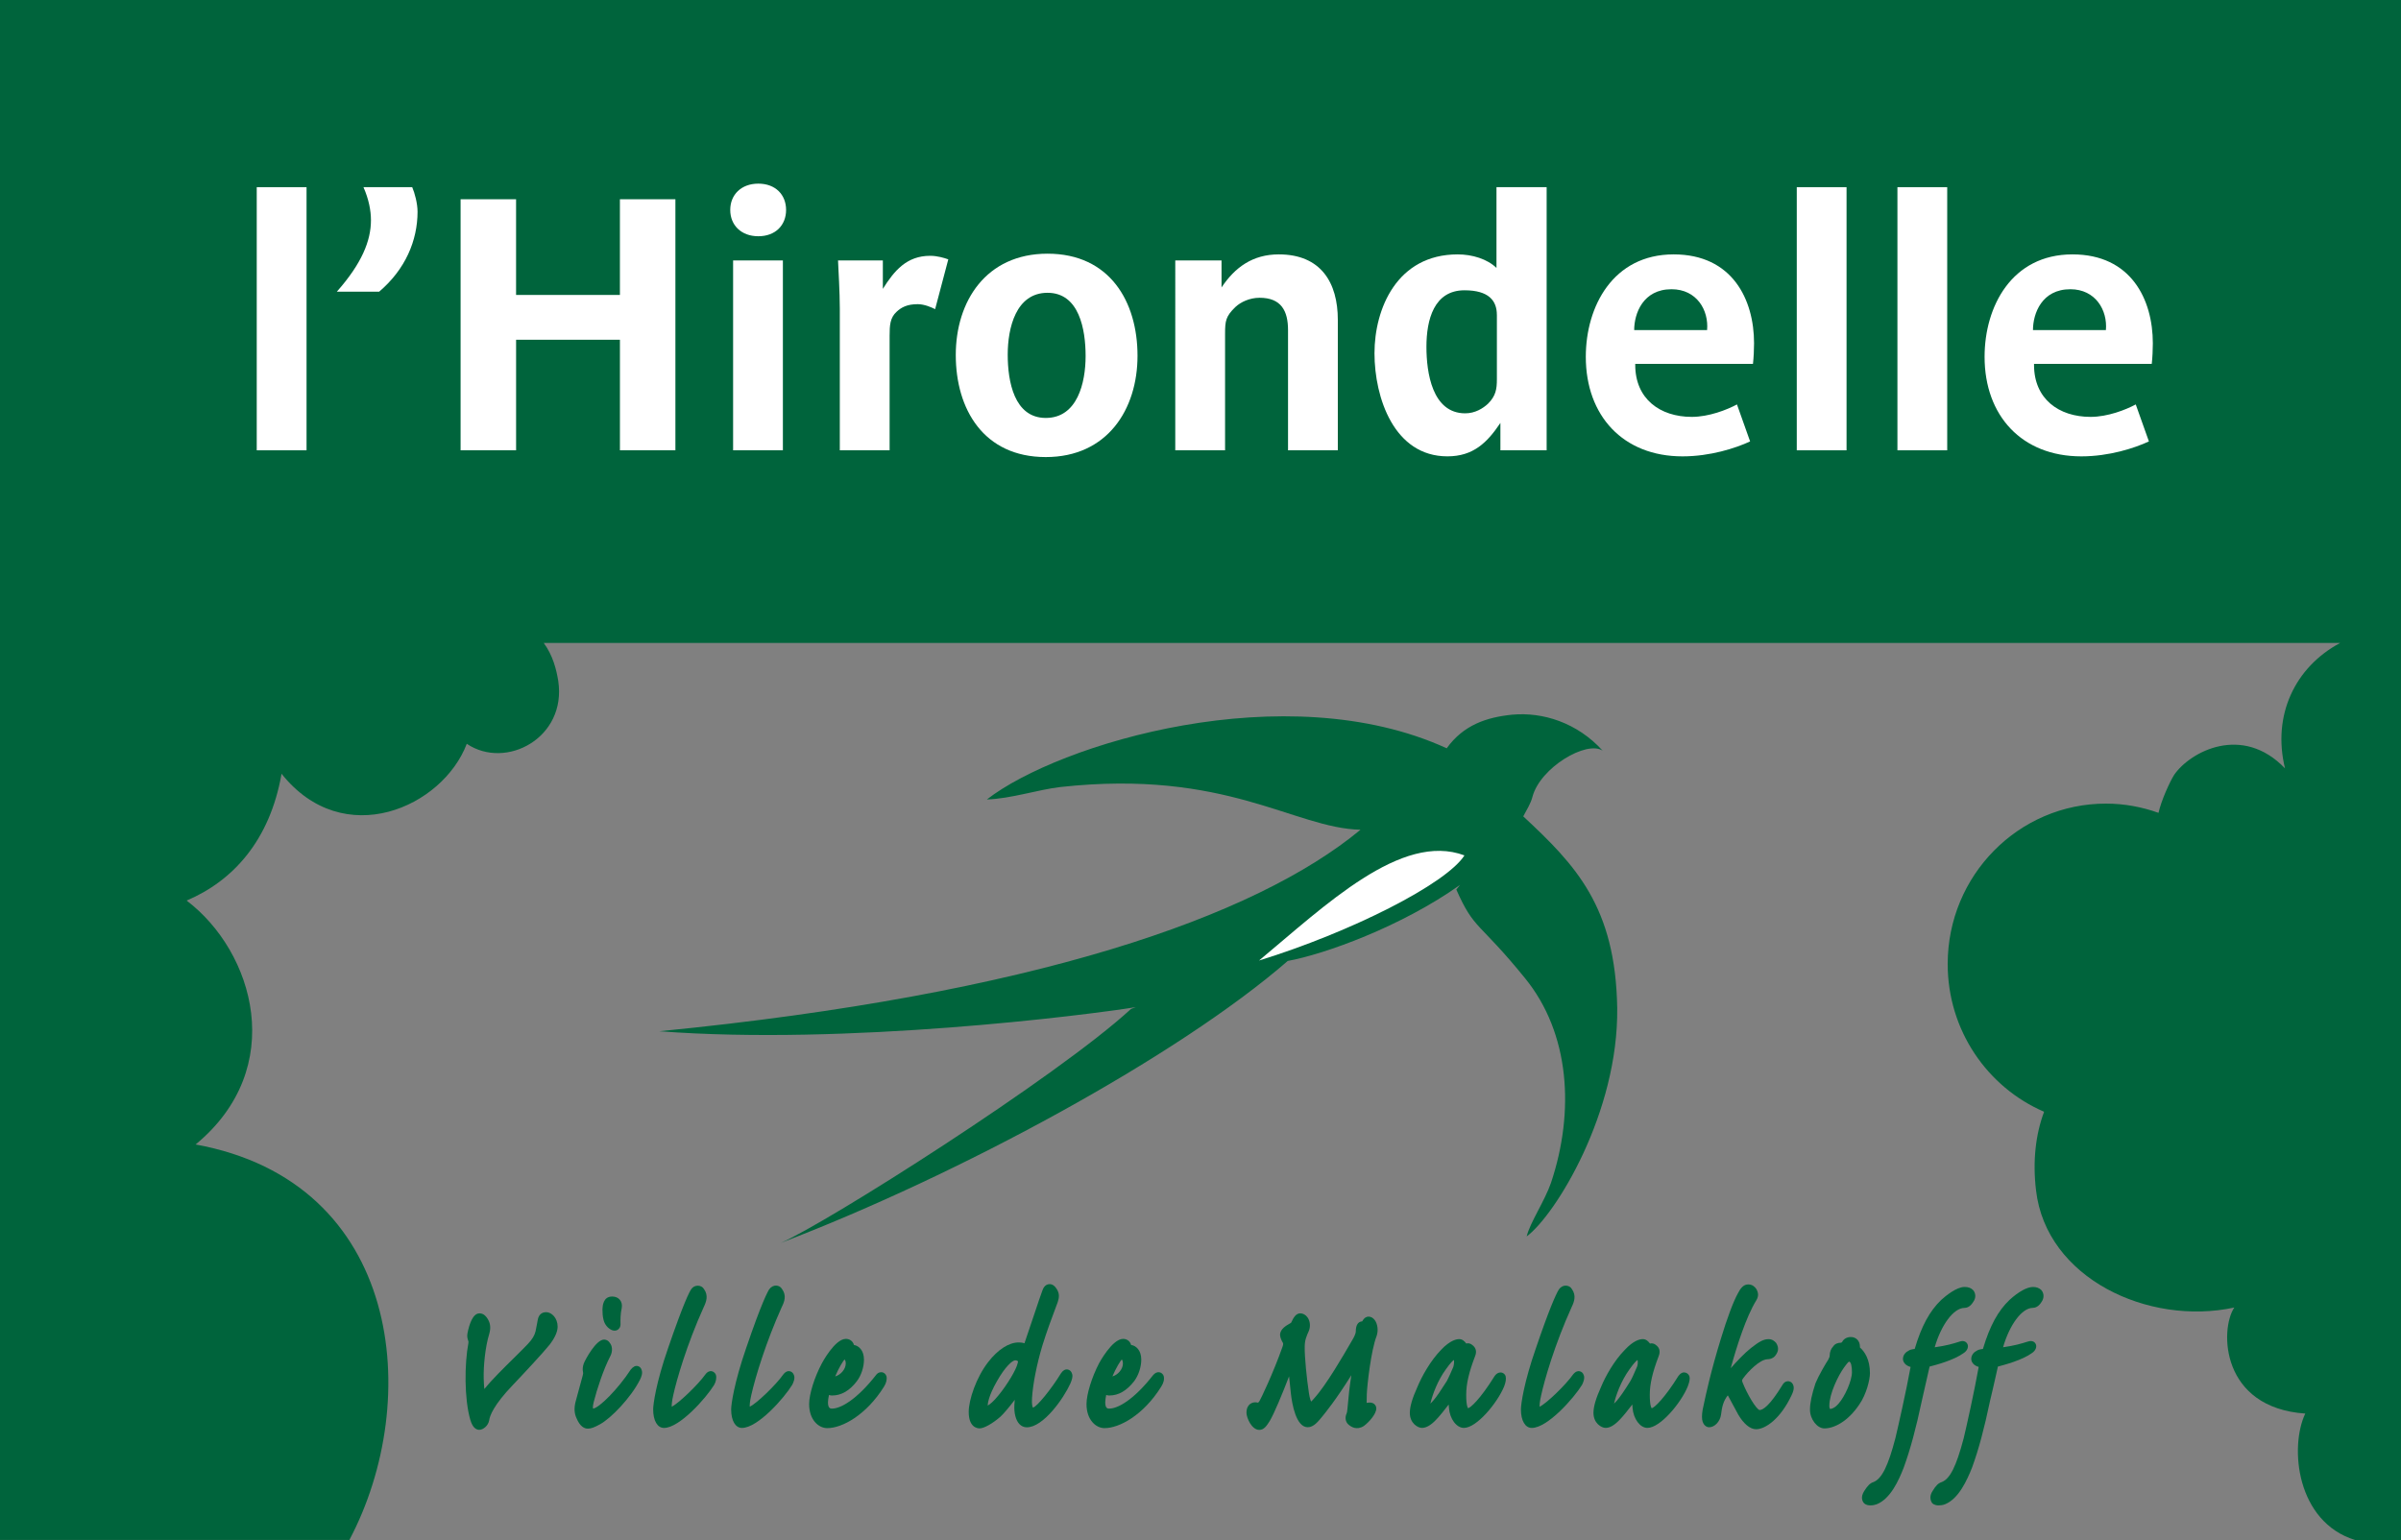
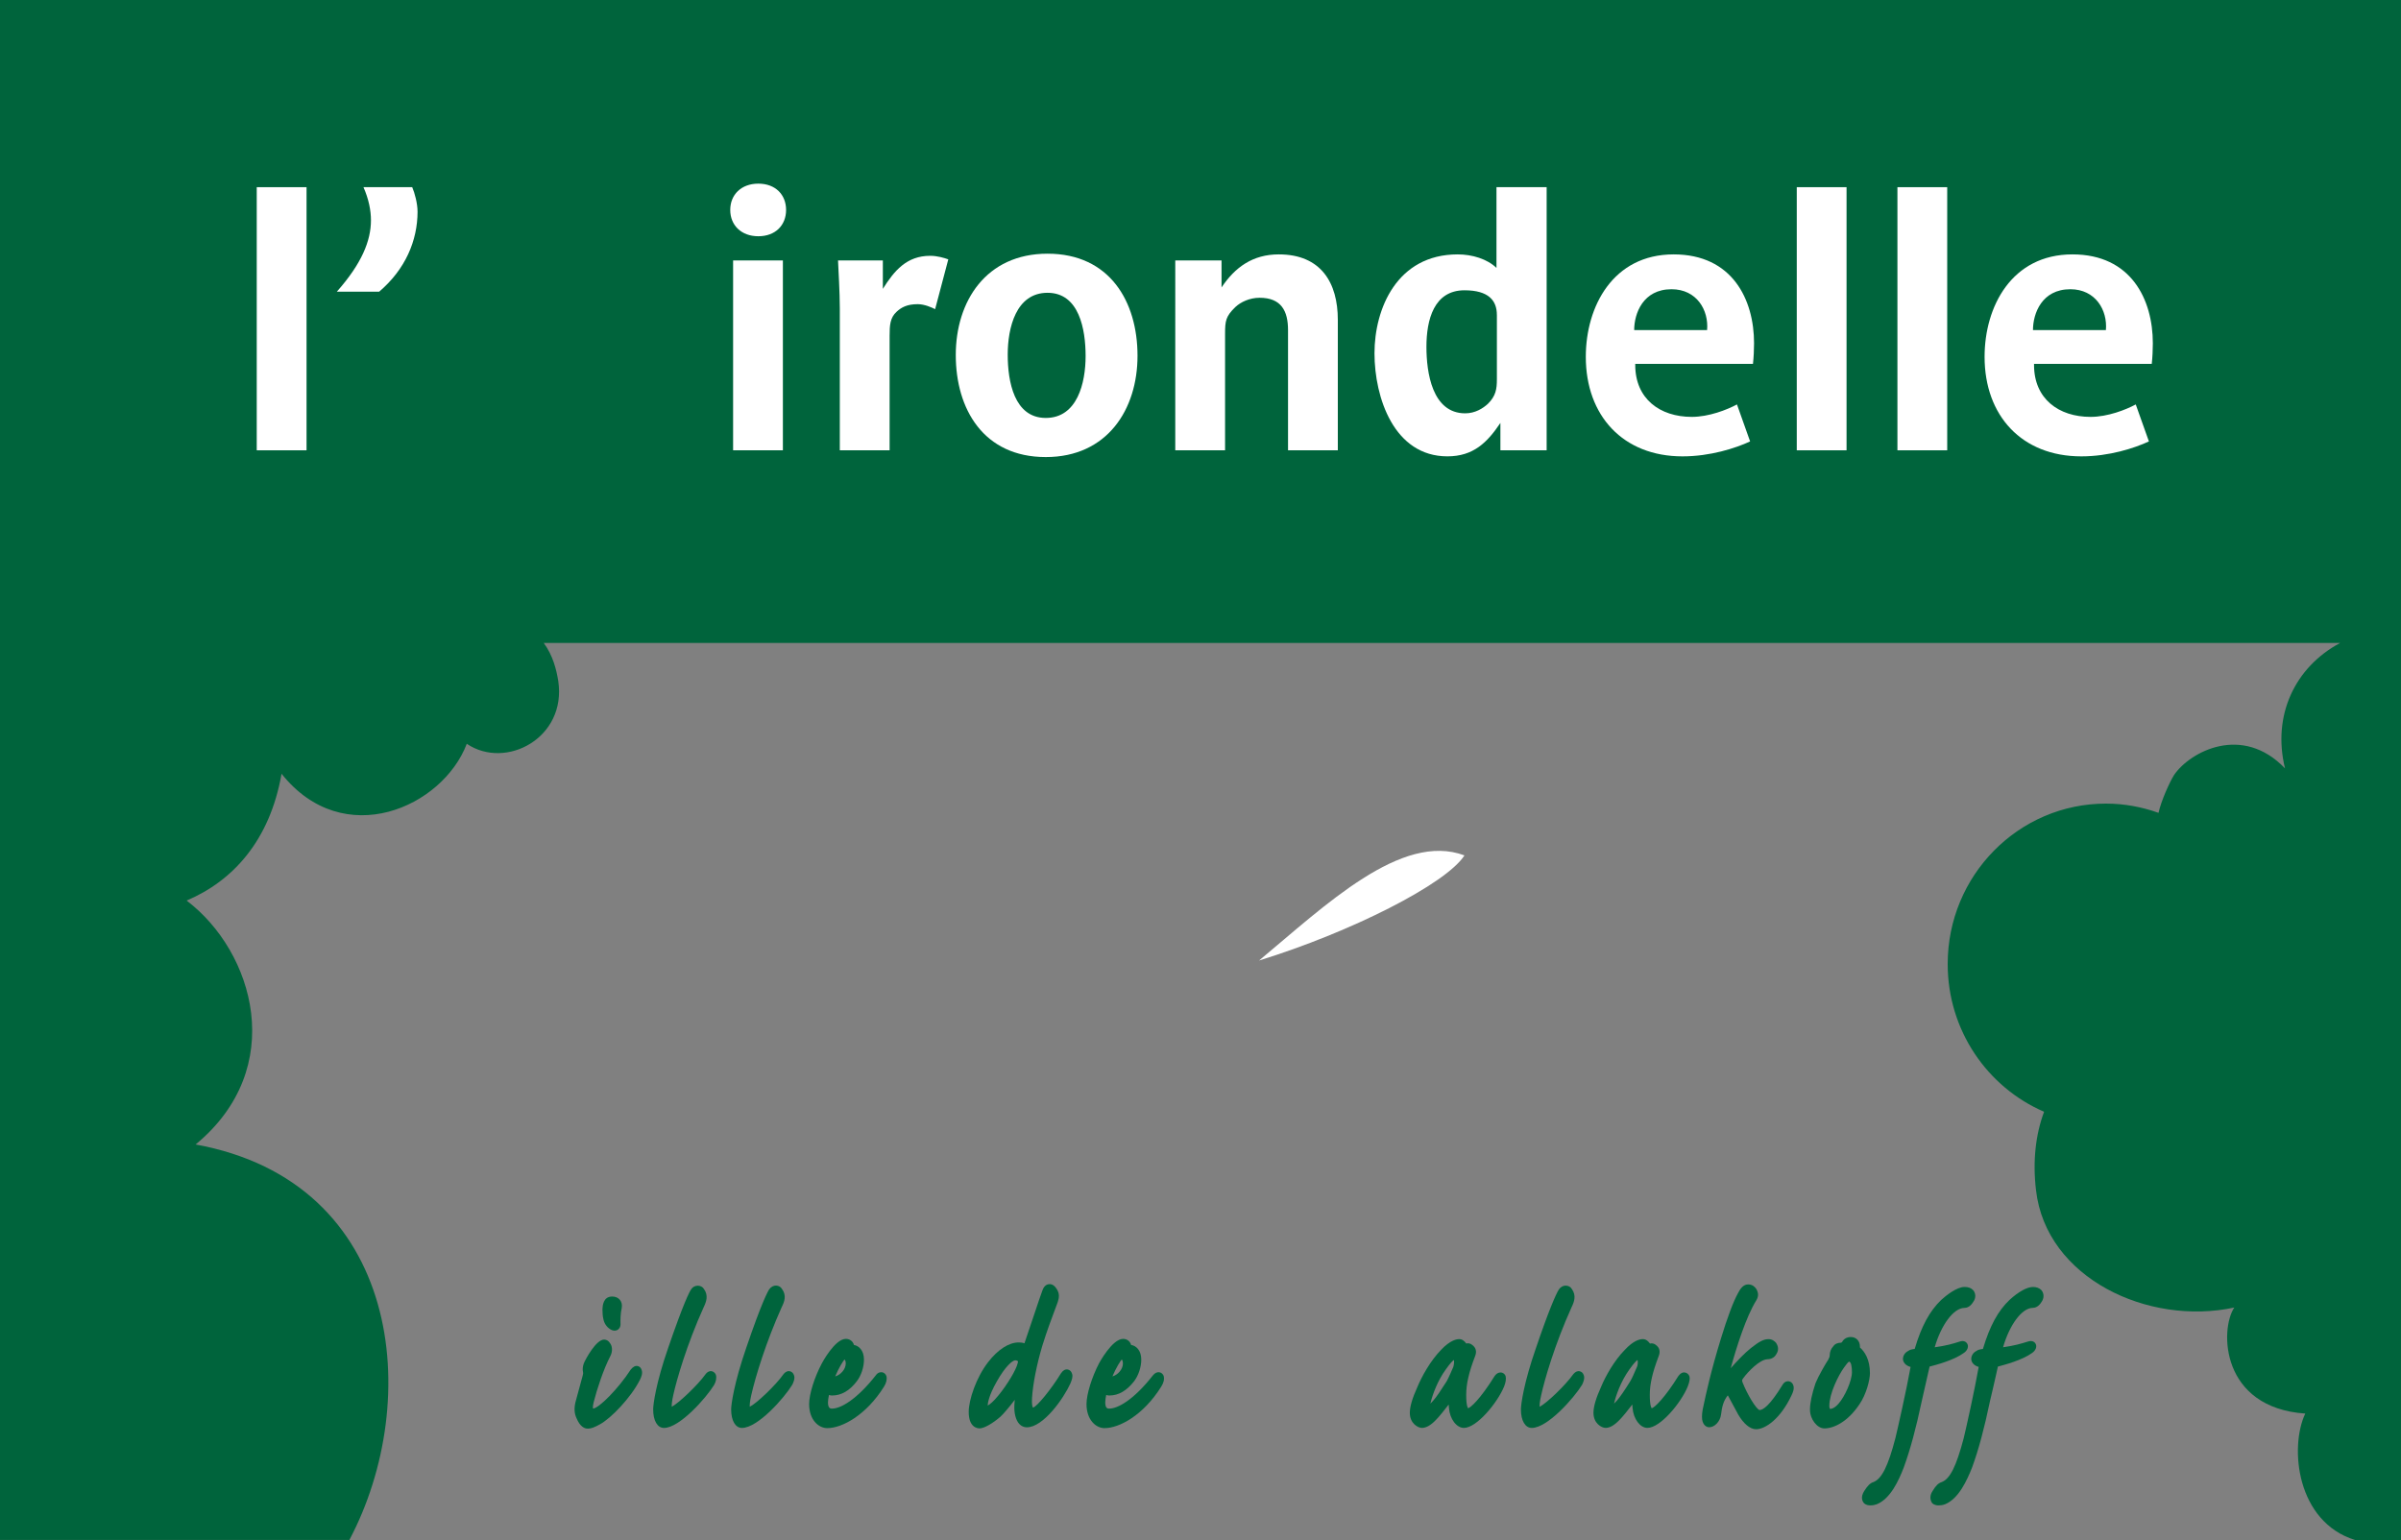
<svg xmlns="http://www.w3.org/2000/svg" version="1.2" baseProfile="tiny" id="Calque_1" x="0px" y="0px" viewBox="0 0 120 77" overflow="scroll" xml:space="preserve">
  <rect x="0" y="0" width="120" height="77" fill="#808080" stroke="none" />
  <path fill="#00643C" d="M0,0v76.989h17.462c3.707-7.004,2.632-17.896-7.686-19.771c4.625-3.816,2.926-9.632-0.449-12.195 c2.309-0.978,4.159-2.996,4.745-6.339c3.096,3.893,8.053,1.675,9.257-1.498c1.957,1.32,5-0.3,4.572-3.14 c-0.096-0.585-0.267-1.275-0.725-1.901h89.781c-2.257,1.207-3.403,3.614-2.754,6.27c-2.129-2.223-4.734-0.849-5.543,0.327 c-0.229,0.367-0.65,1.303-0.779,1.896c-0.824-0.294-1.705-0.462-2.627-0.462c-4.369,0-7.91,3.592-7.91,8.021 c0,3.317,1.986,6.163,4.818,7.385c-0.418,1.121-0.58,2.452-0.402,3.933c0.506,4.379,5.596,6.783,9.908,5.855 c-0.736,1.111-0.674,5.008,3.547,5.301c-0.797,1.682-0.441,5.414,2.488,6.32H120V0H0z" />
  <g>
    <path fill="#FFFFFF" d="M12.832,22.513V9.358h2.489v13.155H12.832z" />
    <path fill="#FFFFFF" d="M18.948,14.584h-2.115c1.244-1.404,1.707-2.542,1.707-3.573c0-0.48-0.107-1.049-0.374-1.653h2.436 c0.125,0.285,0.267,0.818,0.267,1.227C20.868,12.024,20.264,13.464,18.948,14.584z" />
-     <path fill="#FFFFFF" d="M30.984,22.513v-5.528h-5.19v5.528H23.02V9.962h2.773v4.782h5.19V9.962h2.773v12.55H30.984z" />
    <path fill="#FFFFFF" d="M37.901,11.811c-0.853,0-1.404-0.551-1.404-1.315c0-0.764,0.551-1.315,1.404-1.315 c0.854,0,1.387,0.551,1.387,1.315C39.288,11.26,38.755,11.811,37.901,11.811z M36.64,22.513V13.02h2.488v9.493H36.64z" />
    <path fill="#FFFFFF" d="M46.737,15.456c-0.178-0.089-0.533-0.249-0.871-0.249c-0.533,0-0.817,0.16-1.049,0.374 c-0.337,0.302-0.355,0.693-0.355,1.208v5.724h-2.489V15.42c0-0.818-0.071-1.956-0.089-2.4h2.24v1.422 c0.569-0.907,1.191-1.653,2.364-1.653c0.356,0,0.711,0.106,0.907,0.178L46.737,15.456z" />
    <path fill="#FFFFFF" d="M52.267,22.851c-3.111,0-4.498-2.4-4.498-5.102c0-2.684,1.511-5.066,4.586-5.066 c3.111,0,4.497,2.4,4.497,5.102C56.853,20.468,55.342,22.851,52.267,22.851z M52.356,14.638c-1.583,0-1.991,1.76-1.991,3.093 c0,1.333,0.32,3.164,1.902,3.164c1.582,0,1.991-1.76,1.991-3.093C54.258,16.469,53.938,14.638,52.356,14.638z" />
    <path fill="#FFFFFF" d="M64.375,22.513v-6.008c0-0.96-0.338-1.618-1.422-1.618c-0.498,0-0.943,0.213-1.209,0.462 c-0.48,0.462-0.516,0.693-0.516,1.333v5.831h-2.489V13.02h2.312v1.351c0.675-1.013,1.564-1.653,2.861-1.653 c2.115,0,2.951,1.422,2.951,3.271v6.524H64.375z" />
    <path fill="#FFFFFF" d="M74.989,22.513v-1.369c-0.657,0.978-1.351,1.671-2.649,1.671c-2.666,0-3.644-2.933-3.644-5.155 s1.12-4.942,4.159-4.942c0.729,0,1.477,0.231,1.938,0.676V9.358H77.3v13.155H74.989z M74.812,15.74 c0-0.711-0.409-1.227-1.618-1.227c-1.528,0-1.902,1.476-1.902,2.827c0,1.28,0.285,3.324,1.938,3.324c0.498,0,0.89-0.249,1.139-0.48 c0.391-0.391,0.444-0.729,0.444-1.227V15.74z" />
    <path fill="#FFFFFF" d="M87.612,18.193h-5.884c0,0.018,0,0.036,0,0.054c0,1.688,1.227,2.595,2.826,2.595 c0.854,0,1.76-0.355,2.258-0.622l0.657,1.849c-0.729,0.338-1.991,0.747-3.378,0.747c-2.969,0-4.834-2.026-4.834-4.978 c0-2.506,1.351-5.12,4.391-5.12c2.933,0,4.018,2.258,4.018,4.444C87.666,17.464,87.648,17.873,87.612,18.193z M83.541,14.46 c-1.422,0-1.866,1.209-1.866,2.044h3.644C85.408,15.509,84.804,14.46,83.541,14.46z" />
    <path fill="#FFFFFF" d="M89.801,22.513V9.358h2.488v13.155H89.801z" />
    <path fill="#FFFFFF" d="M94.832,22.513V9.358h2.488v13.155H94.832z" />
    <path fill="#FFFFFF" d="M107.543,18.193h-5.884c0,0.018,0,0.036,0,0.054c0,1.688,1.227,2.595,2.827,2.595 c0.853,0,1.76-0.355,2.257-0.622l0.658,1.849c-0.729,0.338-1.991,0.747-3.378,0.747c-2.969,0-4.835-2.026-4.835-4.978 c0-2.506,1.351-5.12,4.391-5.12c2.933,0,4.018,2.258,4.018,4.444C107.597,17.464,107.579,17.873,107.543,18.193z M103.473,14.46 c-1.422,0-1.867,1.209-1.867,2.044h3.645C105.339,15.509,104.734,14.46,103.473,14.46z" />
  </g>
  <g>
-     <path fill="#00643C" d="M27.292,65.601c-0.108,0-0.366,0.04-0.419,0.404l-0.03,0.161c-0.021,0.118-0.043,0.24-0.075,0.388 c-0.05,0.213-0.163,0.398-0.389,0.641c-0.166,0.176-0.415,0.422-0.69,0.694c-0.533,0.526-1.124,1.11-1.483,1.553 c-0.015-0.152-0.026-0.337-0.031-0.531c-0.015-0.613,0.075-1.572,0.278-2.227c0.084-0.297,0.058-0.529-0.083-0.752 c-0.042-0.066-0.169-0.271-0.397-0.271h-0.009c-0.333,0-0.509,0.538-0.598,0.988c-0.035,0.167,0.002,0.279,0.029,0.361 c0.02,0.059,0.028,0.083,0.014,0.143c-0.193,1.013-0.212,2.761,0.094,3.821c0.047,0.152,0.158,0.509,0.453,0.509 c0.189,0,0.445-0.202,0.492-0.472c0.03-0.231,0.226-0.771,1.192-1.777c0.546-0.573,1.53-1.63,1.846-2.027 c0.175-0.232,0.384-0.574,0.384-0.881C27.869,65.892,27.571,65.601,27.292,65.601z" />
    <path fill="#00643C" d="M31.87,68.295c-0.112-0.024-0.225,0.028-0.346,0.176c-0.629,0.97-1.583,1.922-1.882,1.951 c0-0.001-0.032-0.07,0.027-0.311c0.168-0.667,0.502-1.677,0.837-2.317c0.141-0.272,0.074-0.544-0.023-0.646 c-0.089-0.152-0.221-0.176-0.292-0.176c-0.399,0-0.929,0.979-1.016,1.199c-0.054,0.161-0.065,0.296-0.036,0.424 c0.009,0.043,0.013,0.063-0.014,0.169c-0.063,0.223-0.175,0.638-0.26,0.955l-0.101,0.374c-0.078,0.308-0.059,0.584,0.051,0.811 c0.178,0.43,0.403,0.52,0.561,0.52h0.012c0.151,0,0.325-0.063,0.595-0.215c0.551-0.295,1.543-1.327,1.995-2.214 c0.069-0.134,0.153-0.333,0.092-0.501C32.04,68.388,31.967,68.315,31.87,68.295z" />
    <path fill="#00643C" d="M30.489,66.449c0.087,0.058,0.165,0.076,0.227,0.076c0.069,0,0.121-0.023,0.147-0.038 c0.049-0.028,0.162-0.117,0.149-0.314c-0.004-0.142-0.006-0.501,0.062-0.783c0.027-0.158-0.006-0.303-0.096-0.408 c-0.087-0.104-0.22-0.162-0.372-0.162h-0.015c-0.447,0-0.473,0.469-0.481,0.635c0,0.198,0.014,0.359,0.041,0.468 C30.193,66.153,30.308,66.331,30.489,66.449z" />
    <path fill="#00643C" d="M35.56,68.552c-0.075-0.014-0.193,0.009-0.307,0.164c-0.38,0.531-1.349,1.45-1.679,1.613 c-0.006-0.082,0.001-0.252,0.076-0.584c0.164-0.745,0.669-2.51,1.521-4.395c0.129-0.27,0.246-0.585,0.011-0.907 c-0.122-0.218-0.486-0.228-0.639,0.016c-0.088,0.13-0.376,0.677-1.148,2.928c-0.613,1.761-0.75,2.834-0.75,3.071v0.007 c0,0.562,0.212,0.924,0.541,0.924c0.783,0,2.109-1.503,2.505-2.149c0.093-0.163,0.131-0.346,0.091-0.501 C35.723,68.588,35.607,68.558,35.56,68.552z" />
    <path fill="#00643C" d="M39.47,68.554c-0.077-0.019-0.198,0.001-0.324,0.164c-0.371,0.531-1.339,1.452-1.673,1.612 c-0.007-0.081-0.001-0.25,0.076-0.584c0.212-0.938,0.739-2.653,1.519-4.393c0.134-0.267,0.256-0.581,0.017-0.908 c-0.118-0.211-0.449-0.255-0.641,0.016c-0.074,0.112-0.375,0.656-1.148,2.926c-0.615,1.778-0.753,2.84-0.753,3.071v0.007 c0,0.562,0.212,0.924,0.539,0.924c0.796,0,2.118-1.504,2.512-2.154c0.049-0.09,0.156-0.32,0.089-0.481 C39.647,68.645,39.57,68.571,39.47,68.554z" />
    <path fill="#00643C" d="M44.079,68.604c-0.071-0.007-0.2,0-0.31,0.158c-0.963,1.225-1.76,1.661-2.185,1.661 c-0.066,0-0.203,0-0.203-0.312c0-0.104,0.024-0.25,0.051-0.37c0.046,0.017,0.097,0.027,0.152,0.027 c0.465,0,0.883-0.242,1.243-0.719c0.217-0.285,0.353-0.698,0.353-1.077c0-0.459-0.259-0.694-0.5-0.73 c-0.048-0.183-0.206-0.305-0.406-0.305c-0.55,0-1.191,1.209-1.196,1.219c-0.37,0.691-0.638,1.547-0.638,2.035V70.2 c0,0.778,0.466,1.199,0.906,1.199c0.741,0,1.944-0.648,2.835-2.072c0.114-0.185,0.159-0.357,0.123-0.527 C44.266,68.692,44.182,68.619,44.079,68.604z M41.742,68.813c0.177-0.424,0.409-0.799,0.471-0.843 c0.012,0.007,0.057,0.062,0.057,0.198C42.27,68.449,42.022,68.734,41.742,68.813z" />
    <path fill="#00643C" d="M53.357,68.467c-0.126-0.019-0.236,0.047-0.338,0.203c-0.464,0.763-1.211,1.683-1.394,1.701 c-0.021-0.023-0.068-0.158-0.045-0.487c0.045-0.706,0.239-1.684,0.517-2.612c0.227-0.733,0.47-1.378,0.631-1.805 c0.063-0.166,0.111-0.295,0.14-0.379c0.069-0.217,0.089-0.405-0.037-0.618c-0.105-0.179-0.23-0.27-0.37-0.27 c-0.249,0-0.334,0.239-0.369,0.335c-0.063,0.163-0.212,0.606-0.4,1.169c-0.146,0.438-0.317,0.948-0.491,1.454 c-0.103-0.036-0.201-0.043-0.281-0.043h-0.009c-0.488,0-1.043,0.358-1.523,0.982c-0.601,0.772-0.972,1.895-0.972,2.491 c0,0.764,0.418,0.823,0.547,0.823c0.215,0,0.647-0.242,1.029-0.576c0.145-0.128,0.432-0.463,0.725-0.851 c-0.006,0.073-0.012,0.151-0.018,0.236c-0.026,0.417,0.066,0.78,0.246,0.972c0.102,0.108,0.23,0.166,0.373,0.166 c0.83,0,1.843-1.447,2.18-2.192c0.079-0.192,0.134-0.352,0.082-0.486C53.53,68.511,53.407,68.475,53.357,68.467z M49.364,70.272 c0.001-0.081,0.031-0.467,0.466-1.224c0.402-0.717,0.771-1.039,0.905-1.039h0.006c0.064,0,0.108,0.02,0.14,0.052 c0,0,0.002,0.021-0.021,0.099c-0.065,0.311-0.522,1.075-0.962,1.606C49.647,70.079,49.461,70.219,49.364,70.272z" />
    <path fill="#00643C" d="M57.939,68.605c-0.111-0.015-0.218,0.035-0.318,0.157c-0.958,1.225-1.755,1.661-2.182,1.661 c-0.07,0-0.2,0-0.2-0.312c0-0.106,0.022-0.25,0.049-0.37c0.051,0.018,0.101,0.027,0.151,0.027c0.462,0,0.871-0.234,1.25-0.722 c0.216-0.294,0.351-0.705,0.351-1.074c0-0.464-0.264-0.699-0.508-0.731c-0.047-0.18-0.203-0.304-0.399-0.304 c-0.548,0-1.196,1.207-1.203,1.221c-0.364,0.697-0.627,1.553-0.627,2.033V70.2c0,0.778,0.463,1.199,0.9,1.199 c0.742,0,1.944-0.648,2.831-2.069c0.123-0.194,0.169-0.364,0.125-0.544C58.117,68.686,58.036,68.619,57.939,68.605z M55.598,68.813 c0.169-0.409,0.408-0.798,0.469-0.843c0.012,0.007,0.055,0.062,0.055,0.198C56.123,68.449,55.876,68.734,55.598,68.813z" />
-     <path fill="#00643C" d="M68.4,65.824c-0.088,0-0.21,0.036-0.318,0.237c-0.213,0.014-0.321,0.188-0.321,0.518 c0,0.047-0.039,0.185-0.144,0.364c-0.018,0.028-0.06,0.101-0.119,0.204c-0.333,0.577-1.218,2.107-1.811,2.755 c-0.032,0.038-0.105,0.122-0.157,0.17c-0.028-0.058-0.073-0.178-0.109-0.416c-0.11-0.726-0.224-1.82-0.212-2.329 c0-0.329,0.087-0.522,0.214-0.807c0.081-0.226,0.053-0.477-0.072-0.655c-0.092-0.13-0.226-0.205-0.365-0.205 c-0.232,0-0.353,0.253-0.437,0.429c-0.018,0.036-0.024,0.045-0.024,0.046l-0.054,0.03c-0.199,0.114-0.472,0.271-0.495,0.55 c0,0.116,0.043,0.247,0.134,0.404c0.024,0.039,0.042,0.068-0.019,0.237c-0.471,1.326-1.076,2.583-1.142,2.688 c-0.041,0.055-0.066,0.076-0.067,0.083c-0.199-0.049-0.332,0.01-0.407,0.069c-0.081,0.063-0.177,0.188-0.177,0.433 c0,0.247,0.256,0.858,0.642,0.858c0.226,0,0.362-0.191,0.521-0.446c0.225-0.383,0.607-1.298,0.965-2.229 c0.009,0.073,0.017,0.147,0.025,0.225c0.021,0.198,0.045,0.409,0.068,0.645c0.057,0.502,0.254,1.672,0.841,1.672 c0.296,0,0.521-0.28,0.768-0.588c0.073-0.088,0.641-0.778,1.411-2.013c-0.095,0.613-0.139,1.048-0.193,1.66l-0.011,0.098 c-0.005,0.051-0.013,0.12-0.037,0.169c-0.076,0.172-0.061,0.357,0.054,0.499c0.167,0.17,0.457,0.337,0.808,0.116 c0.262-0.191,0.626-0.603,0.626-0.878c0-0.095-0.043-0.182-0.118-0.236c-0.085-0.061-0.196-0.077-0.364-0.044 c0-0.125,0.002-0.273,0.008-0.44c0.018-0.468,0.213-2.188,0.487-2.894c0.095-0.266,0.06-0.594-0.085-0.799 C68.63,65.888,68.52,65.824,68.4,65.824z" />
    <path fill="#00643C" d="M75.028,68.617c-0.066-0.005-0.194-0.001-0.323,0.17c-0.726,1.17-1.218,1.605-1.333,1.615 c-0.009-0.01-0.092-0.104-0.092-0.668c0-0.544,0.133-1.122,0.443-1.93c0.096-0.237,0.043-0.431-0.144-0.565 c-0.088-0.074-0.19-0.099-0.297-0.071c-0.081-0.109-0.191-0.218-0.344-0.218h-0.018c-0.118,0-0.442,0.053-0.897,0.536 c-0.534,0.546-0.972,1.345-1.182,1.855c-0.255,0.562-0.379,0.985-0.379,1.294c0,0.525,0.401,0.753,0.606,0.753 c0.209,0,0.443-0.133,0.692-0.393c0.165-0.165,0.434-0.498,0.644-0.776c0.004,0.061,0.009,0.119,0.014,0.173 c0.042,0.549,0.377,0.996,0.746,0.996c0.641,0,1.673-1.251,2.011-2.072c0.081-0.215,0.108-0.369,0.074-0.521 C75.212,68.697,75.129,68.631,75.028,68.617z M71.493,70.159c0.1-0.434,0.36-1.14,0.773-1.704c0.233-0.33,0.35-0.433,0.397-0.464 c0.003,0.01,0.006,0.022,0.008,0.038c0.009,0.098-0.009,0.232-0.038,0.314c-0.037,0.091-0.234,0.543-0.324,0.705 c-0.262,0.412-0.526,0.815-0.684,0.983c-0.056,0.06-0.101,0.106-0.136,0.143C71.491,70.17,71.492,70.165,71.493,70.159z" />
    <path fill="#00643C" d="M78.945,68.554c-0.075-0.017-0.197,0.001-0.326,0.164c-0.371,0.531-1.34,1.455-1.67,1.613 c-0.006-0.081,0.002-0.251,0.08-0.587c0.162-0.743,0.666-2.506,1.519-4.393c0.129-0.266,0.245-0.578,0.012-0.906 c-0.115-0.209-0.459-0.252-0.645,0.016c-0.153,0.233-0.535,1.125-1.146,2.925c-0.615,1.758-0.754,2.834-0.754,3.072v0.007 c0,0.562,0.213,0.924,0.542,0.924c0.791,0,2.115-1.503,2.514-2.157c0.047-0.09,0.149-0.319,0.085-0.479 C79.122,68.645,79.046,68.572,78.945,68.554z" />
    <path fill="#00643C" d="M84.424,68.779c-0.047-0.094-0.13-0.153-0.226-0.163c-0.087-0.012-0.189,0.014-0.31,0.171 c-0.687,1.107-1.211,1.605-1.338,1.615c-0.01-0.01-0.095-0.105-0.095-0.668c0-0.538,0.133-1.116,0.443-1.93 c0.096-0.239,0.044-0.433-0.138-0.561c-0.044-0.039-0.146-0.108-0.295-0.071c-0.08-0.109-0.192-0.223-0.354-0.223h-0.006 c-0.149,0-0.466,0.07-0.896,0.535c-0.54,0.545-0.98,1.344-1.19,1.856c-0.255,0.562-0.379,0.985-0.379,1.294 c0,0.525,0.401,0.753,0.606,0.753c0.209,0,0.43-0.125,0.69-0.392c0.169-0.168,0.436-0.502,0.645-0.778 c0.003,0.061,0.008,0.12,0.013,0.174c0.044,0.549,0.377,0.996,0.742,0.996c0.646,0,1.682-1.251,2.016-2.07 c0.11-0.281,0.104-0.412,0.089-0.486L84.424,68.779z M80.672,70.158c0.077-0.346,0.326-1.093,0.772-1.703 c0.23-0.326,0.347-0.43,0.396-0.463c0.004,0.012,0.008,0.026,0.011,0.046c0.013,0.093-0.004,0.22-0.032,0.29 c-0.013,0.024-0.036,0.079-0.067,0.15c-0.071,0.168-0.192,0.448-0.271,0.573c-0.28,0.457-0.534,0.823-0.676,0.98 c-0.056,0.06-0.101,0.105-0.136,0.141C80.669,70.168,80.67,70.163,80.672,70.158z" />
    <path fill="#00643C" d="M89.396,69.056c-0.055-0.008-0.209-0.003-0.315,0.192c-0.628,1.03-0.972,1.246-1.14,1.247 c-0.177-0.049-0.622-0.806-0.839-1.357c-0.052-0.128-0.044-0.138,0.022-0.233c0.23-0.32,0.815-0.927,1.2-0.949 c0.114-0.007,0.244-0.014,0.382-0.153c0.128-0.156,0.253-0.371,0.063-0.665c-0.084-0.092-0.194-0.187-0.379-0.187h-0.006 c-0.231,0-0.45,0.111-0.867,0.439c-0.323,0.255-0.713,0.668-1.016,1.012c0.273-1.006,0.764-2.57,1.28-3.397 c0.115-0.189,0.115-0.373-0.011-0.577c-0.075-0.1-0.188-0.214-0.4-0.214c-0.246,0-0.394,0.221-0.502,0.43 c-0.226,0.396-0.547,1.251-0.86,2.286c-0.513,1.66-0.773,2.897-0.857,3.298c-0.089,0.369-0.097,0.558-0.079,0.741 c0.045,0.284,0.217,0.386,0.35,0.386c0.273,0,0.545-0.283,0.593-0.623c0.048-0.403,0.118-0.691,0.335-0.967 c0.002-0.002,0.003-0.003,0.004-0.005c0.008,0.012,0.016,0.025,0.025,0.042l0.491,0.91c0.273,0.472,0.6,0.742,0.896,0.742 c0.47,0,1.224-0.528,1.769-1.687c0.078-0.161,0.148-0.333,0.095-0.502C89.596,69.148,89.507,69.068,89.396,69.056z" />
    <path fill="#00643C" d="M92.958,67.366v-0.034c0-0.292-0.185-0.488-0.458-0.488c-0.196,0-0.359,0.101-0.427,0.24 c-0.03,0.032-0.042,0.043-0.044,0.043c-0.188,0-0.324,0.064-0.397,0.174c-0.123,0.132-0.178,0.27-0.186,0.468 c0,0.062-0.017,0.097-0.076,0.215c-0.109,0.16-0.479,0.793-0.632,1.167c-0.186,0.56-0.276,0.989-0.276,1.314v0.018 c0,0.469,0.356,0.93,0.72,0.93c0.457,0,1.157-0.315,1.746-1.198c0.346-0.494,0.53-1.226,0.53-1.563 C93.458,67.962,93.192,67.574,92.958,67.366z M91.429,70.276c0-0.587,0.434-1.495,0.746-1.924c0.047-0.064,0.189-0.259,0.235-0.277 c0.11,0,0.149,0.271,0.149,0.523c0,0.442-0.365,1.234-0.667,1.575c-0.207,0.24-0.369,0.266-0.424,0.268 c-0.008-0.005-0.04-0.05-0.04-0.154V70.276z" />
    <path fill="#00643C" d="M98.327,67.188c-0.026-0.051-0.134-0.21-0.405-0.11c-0.324,0.104-0.645,0.197-1.227,0.28 c0.325-1.127,0.944-1.961,1.479-1.969c0.12,0,0.297-0.054,0.439-0.289c0.168-0.219,0.123-0.46,0.006-0.596 c-0.098-0.106-0.24-0.163-0.414-0.163h-0.018c-0.403,0-0.946,0.449-1.166,0.647c-0.582,0.56-0.991,1.318-1.325,2.449 c0,0.001,0,0.002,0,0.003c-0.134,0.015-0.256,0.04-0.332,0.105c-0.15,0.071-0.256,0.232-0.256,0.392 c0,0.155,0.116,0.332,0.382,0.403c-0.212,1.177-0.646,3.092-0.758,3.554c-0.364,1.405-0.686,2.044-1.099,2.202 c-0.168,0.056-0.283,0.169-0.459,0.445c-0.199,0.313-0.091,0.514-0.02,0.602c0.102,0.104,0.231,0.118,0.333,0.118 c0.107,0,0.219-0.021,0.309-0.055c0.684-0.271,1.102-1.185,1.357-1.852c0.321-0.885,0.601-1.914,0.902-3.335 c0.096-0.431,0.308-1.369,0.385-1.698l0.017-0.004c0.294-0.076,1.188-0.307,1.698-0.679C98.331,67.517,98.4,67.33,98.327,67.188z" />
    <path fill="#00643C" d="M102.026,64.498c-0.101-0.101-0.245-0.156-0.409-0.156h-0.01c-0.294,0-0.72,0.234-1.172,0.646 c-0.575,0.549-0.983,1.292-1.331,2.453c-0.135,0.016-0.257,0.041-0.332,0.105c-0.147,0.07-0.25,0.23-0.25,0.392 c0,0.154,0.113,0.329,0.371,0.401c-0.197,1.125-0.614,3.011-0.747,3.555c-0.375,1.426-0.688,2.044-1.104,2.203 c-0.17,0.057-0.285,0.17-0.451,0.441c-0.131,0.198-0.152,0.411-0.027,0.605c0.114,0.118,0.274,0.118,0.327,0.118 c0.068,0,0.202-0.008,0.32-0.056c0.671-0.268,1.095-1.182,1.357-1.851c0.324-0.892,0.601-1.921,0.895-3.33 c0.074-0.298,0.196-0.838,0.287-1.24l0.103-0.462l0.04-0.011c0.292-0.077,1.18-0.311,1.669-0.67 c0.179-0.123,0.253-0.31,0.179-0.454c-0.025-0.05-0.131-0.208-0.403-0.112c-0.33,0.104-0.655,0.199-1.226,0.281 c0.323-1.127,0.941-1.961,1.477-1.969c0.12,0,0.297-0.054,0.443-0.294C102.166,64.908,102.17,64.669,102.026,64.498z" />
  </g>
  <g>
-     <path fill="#00643C" d="M76.131,40.814c0.168-0.321,0.371-0.634,0.459-0.974c0.387-1.471,2.709-2.834,3.508-2.312 c-1.275-1.403-2.992-1.937-4.516-1.798c-1.283,0.129-2.439,0.514-3.277,1.68c-8.033-3.676-19.377-0.237-22.982,2.559 c1.215-0.039,2.559-0.494,3.685-0.623c8.28-0.908,11.678,2.065,14.989,2.136c-5.268,4.366-16.352,8.237-35.044,10.075 c9.346,0.713,21.291-0.8,23.81-1.204l-0.237,0.089C52.85,53.831,41.26,61.182,39.019,62.14c8.882-3.39,19.827-9.308,25.342-14.098 c1.826-0.332,5.68-1.715,8.609-3.801l-0.184,0.233c0.908,2.055,1.107,1.561,3.438,4.436c2.234,2.747,2.49,6.649,1.293,10.226 c-0.314,0.909-1.057,2.005-1.215,2.679c1.445-1.078,4.596-6.195,4.525-11.434C80.74,45.34,78.77,43.269,76.131,40.814z" />
    <path fill="#FFFFFF" d="M62.927,48.021c3.3-2.746,7.114-6.44,10.265-5.255C72.271,44.198,67.521,46.599,62.927,48.021z" />
  </g>
  <g> </g>
</svg>